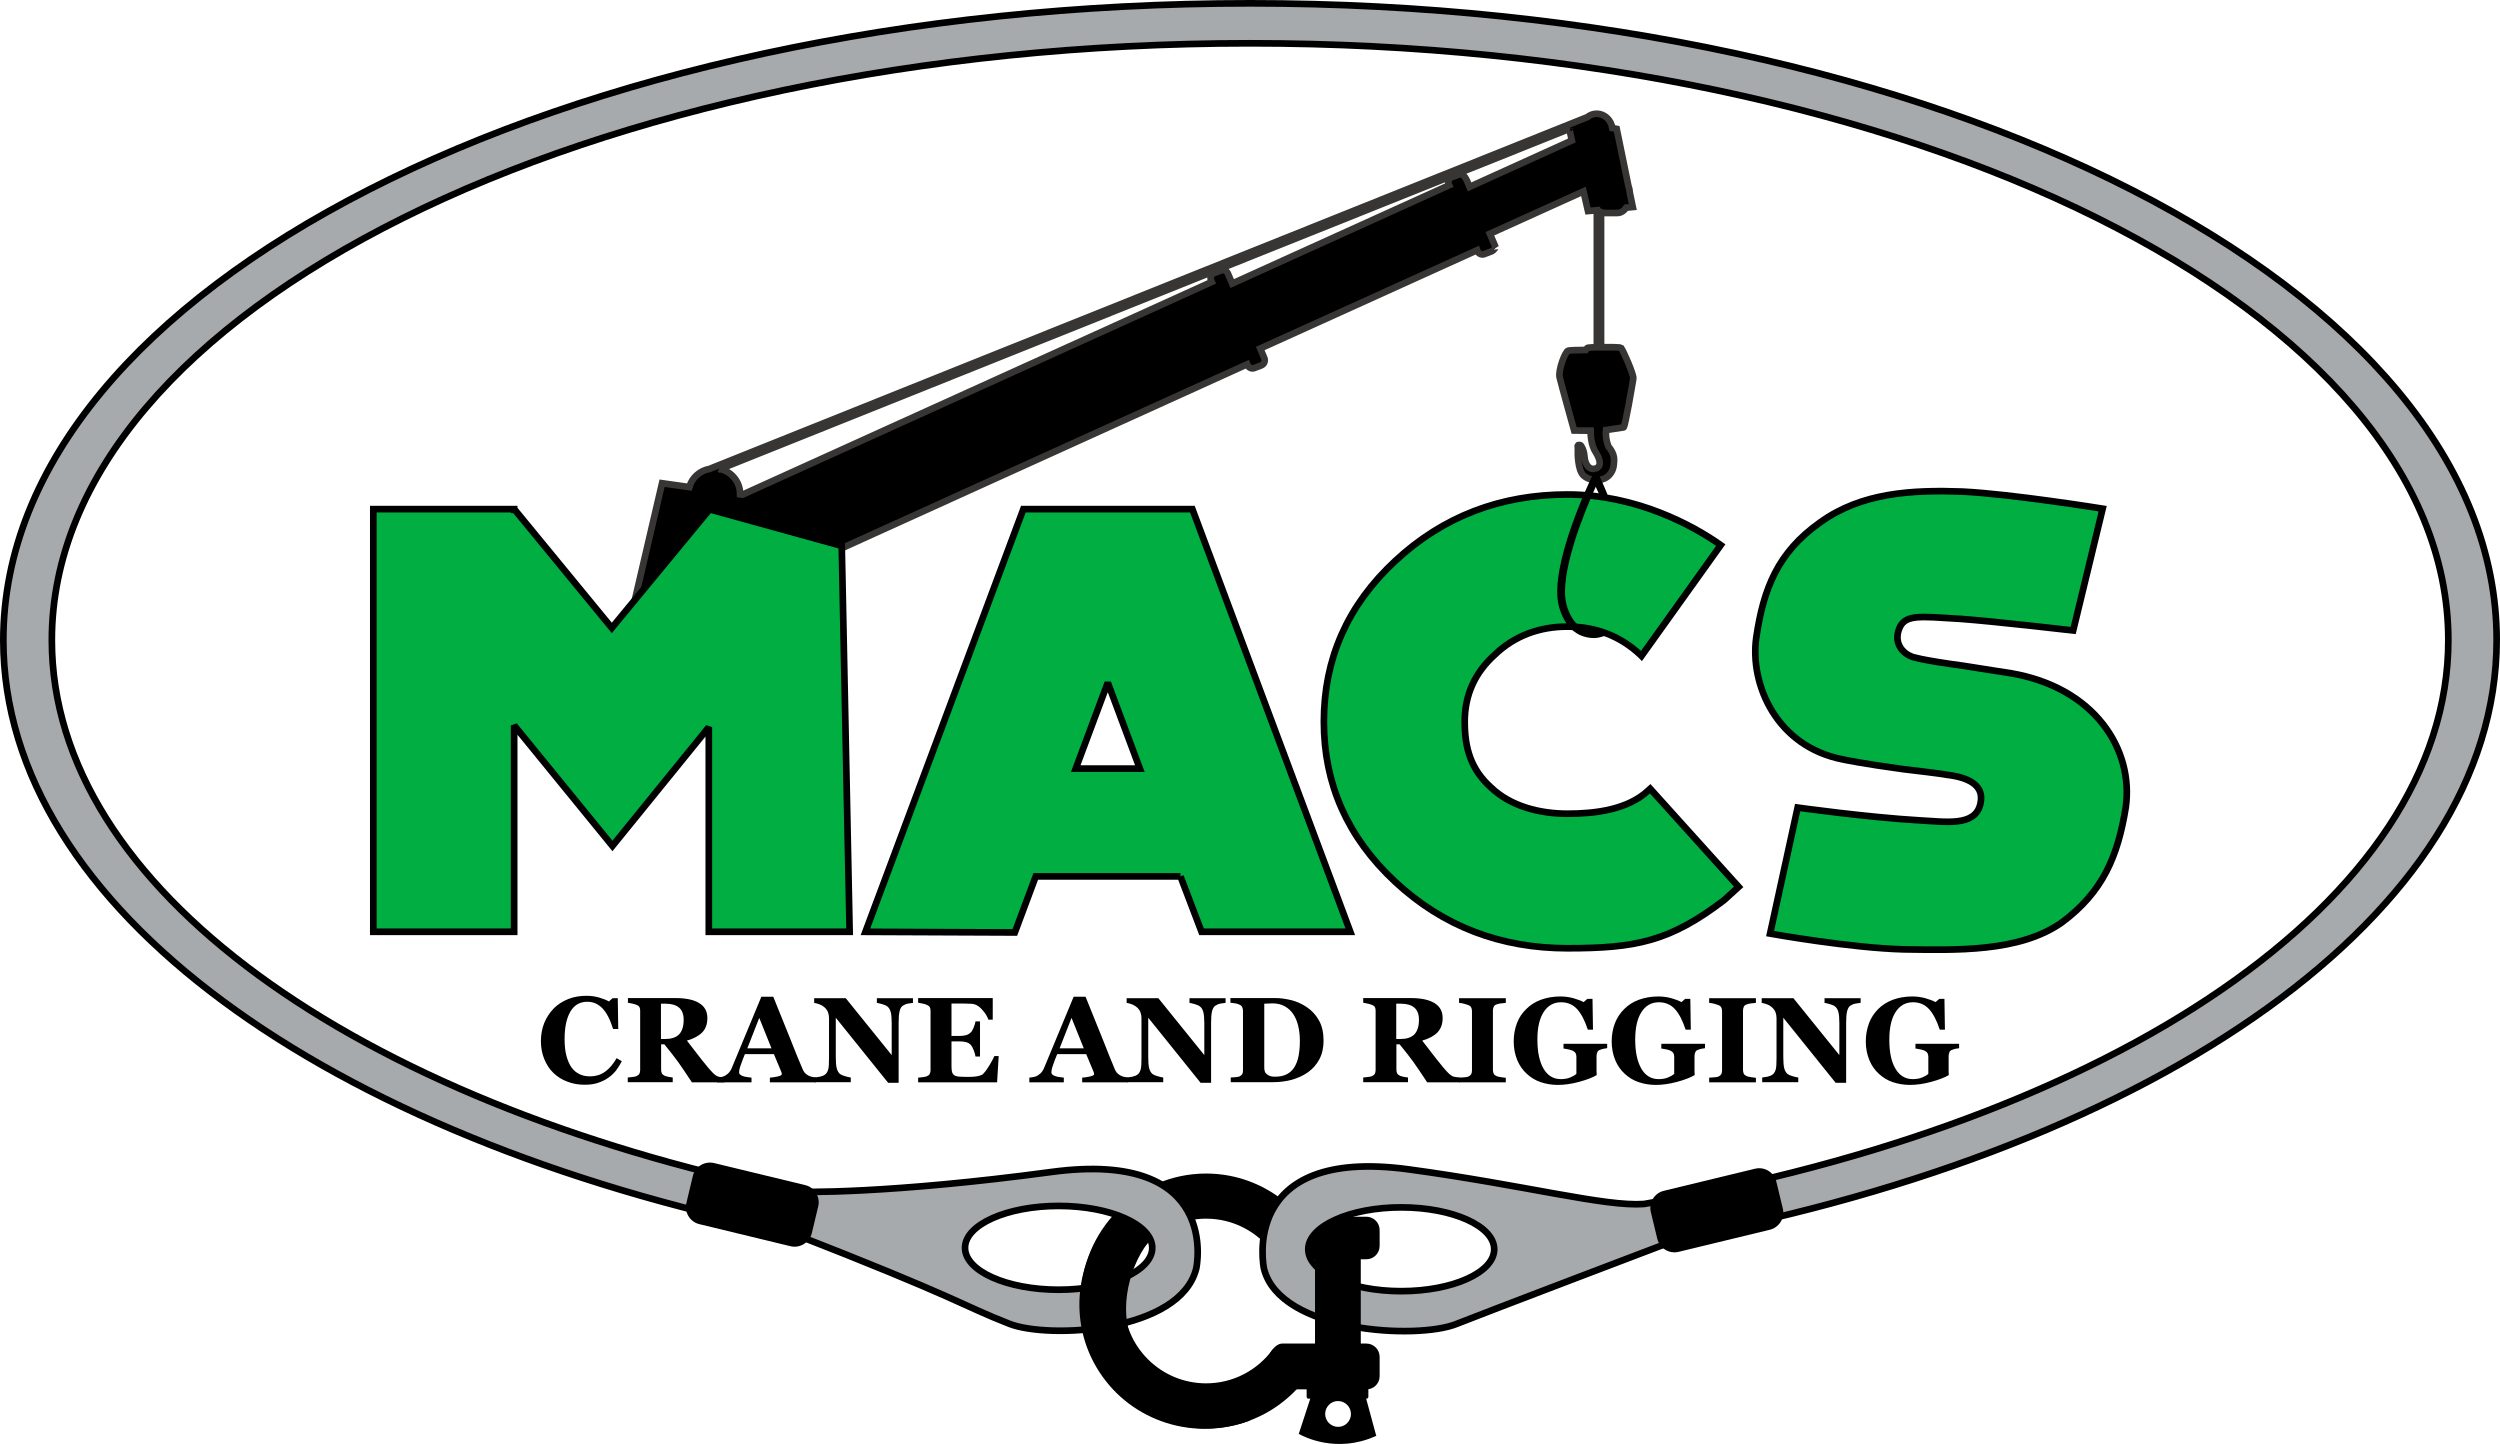
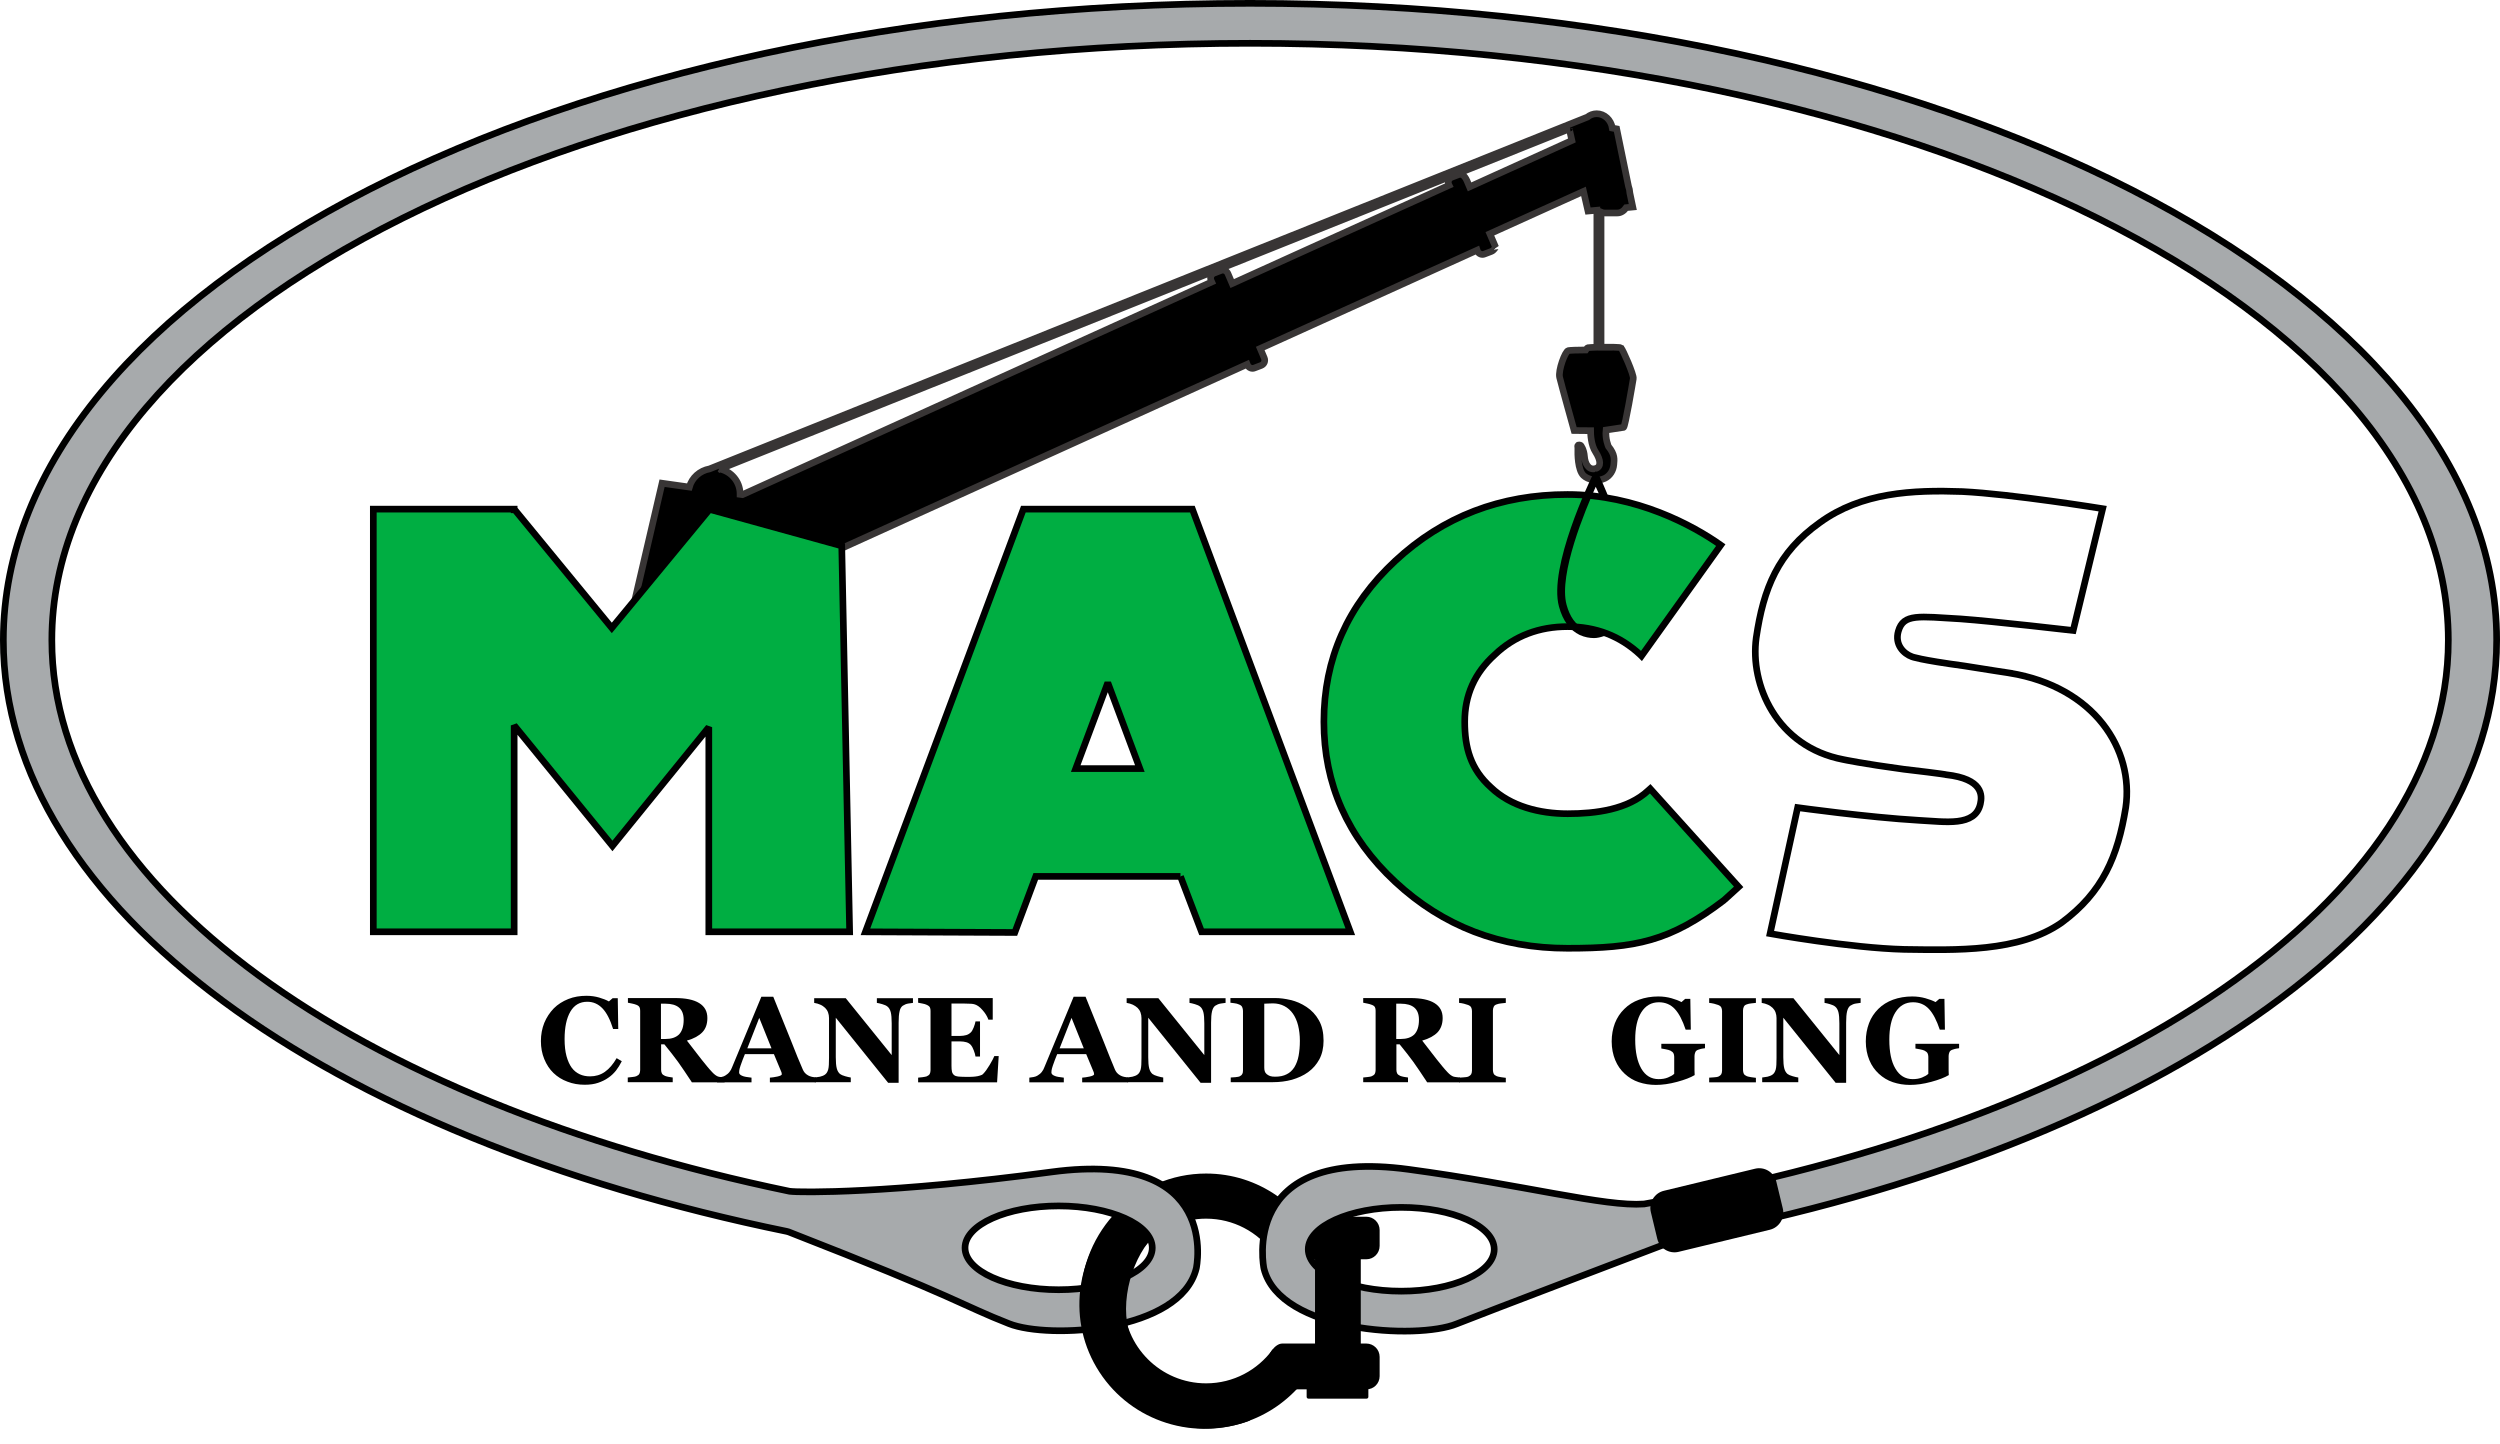
<svg xmlns="http://www.w3.org/2000/svg" id="Layer_1" version="1.1" viewBox="0 0 155.144 89.61">
  <defs>
    <style>
      .st0 {
        stroke: #000;
      }

      .st0, .st1 {
        fill: none;
        stroke-miterlimit: 2.613;
        stroke-width: .414px;
      }

      .st1 {
        stroke: #383535;
      }

      .st2 {
        fill: #00ae42;
      }

      .st3 {
        fill: #a7aaac;
      }
    </style>
  </defs>
  <path d="M36.287,67.317c-.38,0-.74-.06-1.07-.19-.33-.12-.62-.3-.87-.54-.24-.23-.43-.52-.57-.86-.14-.34-.21-.71-.21-1.12,0-.4.07-.78.21-1.13.14-.34.34-.64.59-.9.25-.25.55-.44.9-.58.35-.14.73-.2,1.13-.2.29,0,.55.04.79.11s.44.15.6.24l.23-.2h.32l.03,1.91h-.32c-.18-.58-.4-1.01-.66-1.28s-.57-.41-.94-.41c-.46,0-.81.2-1.05.61-.24.41-.36.98-.36,1.71,0,.41.04.77.12,1.06.08.29.19.53.32.71.14.19.31.32.5.41.19.09.41.13.64.13.34,0,.65-.09.92-.28.27-.19.51-.47.73-.85l.32.19c-.11.22-.23.41-.36.58-.14.17-.29.32-.47.44-.19.14-.41.24-.64.32-.23.08-.51.12-.83.12" />
  <path d="M42.427,63.287h0c0-.35-.1-.6-.29-.76-.19-.16-.47-.24-.83-.24h-.29v2.19h.28c.36,0,.64-.09.84-.28.19-.2.29-.5.29-.91M44.937,67.167h-2c-.35-.53-.63-.95-.86-1.27-.23-.31-.51-.68-.85-1.09h-.2v1.59c0,.09.02.16.05.22s.1.11.19.15c.05.02.12.04.22.06.1.02.18.03.26.04v.29h-2.79v-.29c.07-.01.16-.02.28-.03s.2-.03.25-.05c.09-.04.16-.09.19-.15.03-.06.05-.14.05-.23v-3.68c0-.09-.01-.16-.04-.22-.03-.06-.09-.11-.19-.15-.08-.03-.17-.06-.28-.08-.11-.02-.19-.04-.25-.05v-.29h2.93c.65,0,1.15.1,1.49.31s.51.51.51.93c0,.37-.1.66-.31.88-.21.22-.53.4-.96.52.17.22.36.47.58.75.22.29.45.58.69.87.08.1.18.21.31.35s.25.22.35.26c.06.02.13.03.22.04s.15.02.19.02v.3h-.03Z" />
  <path d="M47.877,65.057h0l-.76-1.89-.74,1.89h1.5ZM50.617,67.167h-2.84v-.29c.13-.01.29-.03.47-.07s.27-.09.27-.14c0-.02,0-.04-.01-.07,0-.02-.01-.06-.03-.1l-.45-1.08h-1.8c-.04.1-.09.22-.14.35-.05.14-.09.26-.13.36-.05.14-.07.24-.08.3-.01.06-.01.1-.01.13,0,.08.06.15.18.2.12.06.32.09.59.12v.29h-2.14v-.29c.08-.01.17-.02.27-.04.1-.02.18-.05.24-.09.1-.06.19-.13.26-.22.07-.09.13-.19.17-.31.28-.69.57-1.38.86-2.07s.6-1.45.95-2.29h.74c.48,1.18.86,2.12,1.13,2.8.27.69.5,1.26.7,1.71.03.07.07.14.12.2s.12.12.21.17c.07.04.15.07.24.09s.17.03.25.04v.3h-.02Z" />
  <path d="M56.657,62.237c-.07.01-.17.02-.29.04-.13.02-.24.07-.35.14-.09.07-.16.18-.19.34-.04.16-.06.4-.06.71v3.73h-.65l-3.25-4.04v2.45c0,.3.02.54.06.69.04.16.11.27.2.35.07.05.17.1.32.14s.26.07.35.08v.29h-2.24v-.29c.1-.01.21-.03.33-.05.12-.03.23-.07.31-.13.1-.07.16-.18.2-.32s.05-.38.05-.72v-2.47c0-.12-.02-.24-.06-.35s-.1-.2-.18-.28c-.09-.08-.18-.15-.3-.2-.11-.05-.24-.09-.38-.11v-.29h1.96l2.85,3.53v-1.97c0-.31-.02-.55-.06-.7-.04-.15-.11-.27-.2-.34-.07-.06-.18-.11-.32-.15s-.25-.07-.34-.08v-.29h2.24s0,.29,0,.29Z" />
  <path d="M61.617,63.277h-.28c-.07-.2-.19-.4-.37-.6-.17-.2-.35-.32-.52-.36-.07-.02-.18-.03-.31-.03s-.24-.01-.33-.01h-.76v2.01h.54c.13,0,.26-.02.37-.05.11-.03.21-.09.3-.18.06-.06.11-.16.17-.3s.09-.27.11-.37h.28v2.18h-.28c-.01-.1-.05-.23-.11-.39-.06-.16-.12-.26-.17-.32-.08-.09-.18-.15-.29-.18s-.24-.05-.38-.05h-.54v1.51c0,.16.01.28.03.37.02.09.07.16.13.21.06.05.15.08.25.09.11.01.25.02.44.02h.31c.12,0,.23-.01.32-.02.1-.01.2-.03.29-.06.09-.02.16-.06.2-.11.12-.12.25-.3.4-.55s.24-.43.29-.55h.27l-.1,1.63h-4.9v-.29c.07-.01.16-.02.28-.03.12-.02.2-.03.25-.05.09-.04.16-.09.19-.15.03-.06.05-.14.05-.23v-3.68c0-.09-.01-.16-.04-.22s-.09-.11-.2-.16c-.06-.03-.15-.06-.27-.08-.12-.02-.2-.04-.26-.05v-.29h4.63v1.34h.01Z" />
  <path d="M67.257,65.057h0l-.76-1.89-.74,1.89h1.5ZM69.997,67.167h-2.84v-.29c.13-.01.29-.03.47-.07s.27-.09.27-.14c0-.02,0-.04-.01-.07,0-.02-.01-.06-.03-.1l-.45-1.08h-1.8c-.04.1-.09.22-.14.35-.05.14-.09.26-.13.36-.05.14-.07.24-.08.3-.01.06-.01.1-.01.13,0,.08.06.15.18.2.12.06.32.09.59.12v.29h-2.14v-.29c.08-.01.17-.02.27-.04.1-.02.18-.05.24-.09.1-.06.19-.13.26-.22.07-.09.13-.19.17-.31.28-.69.57-1.38.86-2.07s.6-1.45.95-2.29h.74c.48,1.18.86,2.12,1.13,2.8.27.69.5,1.26.69,1.71.03.07.07.14.12.2s.12.12.21.17c.07.04.15.07.24.09s.17.03.25.04v.3h-.01Z" />
  <path d="M76.047,62.237c-.07.01-.17.02-.29.04-.13.02-.24.07-.35.14-.09.07-.15.18-.19.34-.04.16-.06.4-.06.71v3.73h-.65l-3.25-4.04v2.45c0,.3.02.54.06.69.04.16.11.27.2.35.07.05.17.1.32.14.14.04.26.07.35.08v.29h-2.24v-.29c.1-.01.21-.03.33-.05.12-.03.23-.07.31-.13.1-.07.16-.18.2-.32.04-.14.05-.38.05-.72v-2.47c0-.12-.02-.24-.06-.35s-.1-.2-.18-.28c-.09-.08-.19-.15-.3-.2-.11-.05-.24-.09-.38-.11v-.29h1.97l2.85,3.53v-1.97c0-.31-.02-.55-.06-.7-.04-.15-.11-.27-.2-.34-.07-.06-.18-.11-.32-.15s-.25-.07-.34-.08v-.29h2.24v.29h-.01Z" />
  <path d="M80.327,66.227h0c.12-.2.21-.43.26-.7s.08-.58.08-.94c0-.35-.04-.66-.11-.95-.07-.28-.18-.53-.32-.73-.14-.2-.32-.36-.53-.47s-.45-.17-.72-.17c-.09,0-.18,0-.29.01-.11,0-.19.01-.24.01v3.96c0,.09.01.17.03.23.02.07.06.13.12.18.06.05.13.09.21.12.08.03.19.04.32.04.28,0,.52-.05.71-.15.19-.09.35-.24.48-.44M81.077,62.487c.32.21.58.49.77.83.2.35.29.77.29,1.27,0,.44-.09.83-.26,1.15-.18.33-.41.59-.7.8-.29.21-.63.36-1,.47-.37.1-.77.15-1.18.15h-2.62v-.29c.08,0,.18-.01.29-.02.12-.01.2-.03.24-.04.09-.04.15-.09.18-.15.04-.06.05-.14.05-.23v-3.7c0-.08-.02-.16-.05-.23-.03-.07-.09-.12-.19-.16-.09-.04-.19-.07-.3-.08-.1-.01-.18-.02-.24-.03v-.29h2.78c.3,0,.61.04.95.12.35.08.67.22.99.43Z" />
  <path d="M88.057,63.287h0c0-.35-.1-.6-.29-.76s-.47-.24-.83-.24h-.29v2.19h.28c.36,0,.64-.09.84-.28.19-.2.29-.5.29-.91M90.567,67.167h-2c-.35-.53-.63-.95-.86-1.27-.23-.31-.51-.68-.85-1.09h-.2v1.59c0,.09.02.16.05.22.03.06.1.11.19.15.05.02.12.04.22.06s.18.03.26.04v.29h-2.78v-.29c.07-.01.17-.02.28-.03.12-.01.2-.03.25-.05.09-.04.16-.09.19-.15.03-.06.05-.14.05-.23v-3.68c0-.09-.01-.16-.04-.22s-.09-.11-.2-.15c-.08-.03-.17-.06-.28-.08-.11-.02-.19-.04-.25-.05v-.29h2.93c.65,0,1.15.1,1.49.31s.51.51.51.93c0,.37-.11.66-.31.88-.21.22-.53.4-.96.52.17.22.36.47.58.75.22.29.45.58.69.87.08.1.18.21.31.35s.25.22.35.26c.06.02.13.03.22.04.09.01.15.02.19.02v.3h-.03Z" />
  <path d="M93.447,67.167h-2.9v-.29c.07-.01.16-.01.29-.02.13-.01.22-.02.27-.04.09-.04.15-.09.19-.15.03-.06.05-.14.05-.23v-3.7c0-.08-.02-.16-.05-.22-.03-.06-.09-.11-.19-.15-.06-.02-.15-.05-.26-.08s-.21-.04-.3-.05v-.29h2.9v.29c-.07.01-.17.02-.28.03s-.2.03-.28.06c-.1.03-.16.08-.19.15s-.05.14-.05.23v3.7c0,.09.02.16.05.23.03.06.1.11.19.15.05.02.14.04.26.06s.22.03.3.04v.28Z" />
-   <path d="M99.747,65.047c-.08.01-.14.02-.2.03s-.13.03-.22.06c-.1.03-.17.08-.2.16-.03.07-.05.15-.05.23v.91c0,.08.01.17.01.28-.25.15-.61.29-1.09.42-.48.13-.92.19-1.32.19-.38,0-.73-.06-1.06-.17-.33-.11-.62-.29-.87-.52-.25-.23-.45-.51-.59-.85s-.22-.73-.22-1.16c0-.41.07-.78.2-1.13s.33-.64.59-.89c.25-.25.55-.44.91-.57s.76-.2,1.19-.2c.3,0,.57.04.82.11s.46.15.63.24l.23-.2h.32l.03,1.91h-.32c-.19-.57-.41-1-.67-1.28-.26-.28-.59-.42-.99-.42-.47,0-.83.21-1.09.62-.26.41-.38.98-.38,1.7,0,.77.13,1.37.38,1.8s.61.65,1.07.65c.22,0,.41-.03.58-.1s.3-.14.39-.23v-1.06c0-.09-.02-.16-.05-.22-.03-.06-.1-.11-.19-.16-.07-.03-.17-.06-.28-.08-.11-.02-.2-.04-.28-.05v-.29h2.71v.27h.01Z" />
  <path d="M105.827,65.047c-.08.01-.14.02-.2.03s-.13.03-.22.06c-.1.03-.17.08-.2.16-.03.07-.05.15-.05.23v.91c0,.08.01.17.01.28-.25.15-.61.29-1.09.42-.48.13-.92.19-1.32.19-.38,0-.73-.06-1.06-.17-.33-.11-.62-.29-.87-.52-.25-.23-.45-.51-.59-.85s-.22-.73-.22-1.16c0-.41.07-.78.2-1.13.14-.35.33-.64.59-.89.25-.25.55-.44.91-.57s.76-.2,1.19-.2c.3,0,.57.04.82.11s.46.15.62.24l.23-.2h.32l.03,1.91h-.32c-.19-.57-.41-1-.67-1.28-.26-.28-.59-.42-.99-.42-.47,0-.83.21-1.09.62-.26.41-.38.98-.38,1.7,0,.77.13,1.37.38,1.8s.61.65,1.07.65c.22,0,.41-.03.58-.1s.3-.14.39-.23v-1.06c0-.09-.02-.16-.05-.22-.03-.06-.1-.11-.19-.16-.07-.03-.16-.06-.28-.08-.11-.02-.2-.04-.28-.05v-.29h2.71v.27h.02Z" />
  <path d="M108.967,67.167h-2.9v-.29c.07-.01.16-.01.29-.02.13-.01.22-.02.27-.04.09-.04.15-.09.19-.15.03-.06.05-.14.05-.23v-3.7c0-.08-.02-.16-.05-.22-.03-.06-.09-.11-.19-.15-.06-.02-.15-.05-.26-.08-.12-.03-.22-.04-.3-.05v-.29h2.9v.29c-.07.01-.17.02-.28.03s-.2.03-.28.06c-.1.03-.16.08-.19.15s-.05.14-.05.23v3.7c0,.09.02.16.05.23.03.06.1.11.19.15.05.02.14.04.26.06s.22.03.3.04v.28Z" />
  <path d="M115.457,62.237c-.07.01-.17.02-.29.04-.13.02-.24.07-.35.14-.09.07-.15.18-.19.34-.04.16-.06.4-.06.71v3.73h-.65l-3.25-4.04v2.45c0,.3.02.54.06.69.04.16.11.27.2.35.07.05.17.1.32.14.14.04.26.07.35.08v.29h-2.24v-.29c.1-.01.21-.03.33-.05.12-.03.23-.07.31-.13.1-.07.16-.18.2-.32.04-.14.05-.38.05-.72v-2.47c0-.12-.02-.24-.06-.35s-.1-.2-.18-.28c-.09-.08-.18-.15-.3-.2-.11-.05-.24-.09-.38-.11v-.29h1.97l2.85,3.53v-1.97c0-.31-.02-.55-.06-.7-.04-.15-.11-.27-.2-.34-.07-.06-.18-.11-.32-.15s-.25-.07-.34-.08v-.29h2.24v.29h-.01Z" />
  <path d="M121.597,65.047c-.08.01-.14.02-.2.03s-.13.03-.22.06c-.1.03-.17.08-.2.16-.03.07-.05.15-.05.23v.91c0,.08.01.17.01.28-.25.15-.61.29-1.09.42s-.92.19-1.32.19c-.38,0-.73-.06-1.06-.17s-.62-.29-.87-.52c-.25-.23-.45-.51-.59-.85s-.22-.73-.22-1.16c0-.41.07-.78.2-1.13s.33-.64.58-.89.56-.44.91-.57c.36-.13.76-.2,1.19-.2.3,0,.57.04.82.11s.46.15.63.24l.23-.2h.32l.03,1.91h-.32c-.19-.57-.41-1-.67-1.28s-.59-.42-.99-.42c-.47,0-.83.21-1.09.62-.26.41-.38.98-.38,1.7,0,.77.12,1.37.38,1.8.25.43.61.65,1.07.65.22,0,.41-.03.58-.1s.3-.14.39-.23v-1.06c0-.09-.02-.16-.05-.22s-.1-.11-.19-.16c-.07-.03-.16-.06-.28-.08-.11-.02-.2-.04-.28-.05v-.29h2.71v.27h.02Z" />
  <path d="M44.687,29.107h0L97.397,7.997c-.01,0-.01.01-.01.01l.16.71-6.35,2.88-.16-.38c-.16-.36-.35-.44-.52-.38l-.42.16c-.19.07-.27.27-.19.46l.02.04-13.46,6.1-.27-.63c-.07-.16-.27-.25-.43-.18l-.42.16c-.18.07-.27.27-.19.46l.04.09-29.12,13.2-.15-.02v-.07c-.02-.73-.54-1.34-1.24-1.5ZM100.597,21.587c-.06-.04-.69-.05-1.24-.04v-8.38c.07.03.15.05.23.05h.78c.22,0,.41-.13.55-.33l.41-.04-.18-.86c-.01-.16-.04-.31-.09-.44l-.73-3.55-.27-.05c-.08-.51-.49-.89-.97-.89-.22,0-.42.08-.58.21l-54.47,21.83c-.61.11-1.1.55-1.26,1.13l-1.69-.24-1.69,7.25,6.03-.49.13-1.28.67,1.28,31.17-14.14.02.05c.07.16.27.25.43.18l.42-.16c.18-.07.27-.27.19-.46l-.25-.59,13.46-6.1.02.06c.07.16.27.25.43.18l.42-.16c.19-.07.27-.27.28-.26l-.36-.84,5.81-2.63.28,1.22.55-.05v8.5c-.27.01-.49.02-.55.03-.04.01-.09.06-.14.14-.48,0-.98.02-1.08.04-.2.04-.64,1.23-.54,1.66s.9,3.3.9,3.3c0,0,.53.01,1.02.01,0,.23.03.9.31,1.32.33.52.36.92,0,1.03-.44.13-.66-.33-.69-.75s-.21-.69-.25-.7c-.04-.01-.13-.04-.16.02-.03.07.01.04,0,.26-.01.22-.01,1.26.35,1.6.26.25.85.41,1.32.18.33-.16.53-.49.56-.85.03-.33.08-.63-.33-1.13,0,0-.21-.47-.15-1.02l1.05-.16c.02,0,.04,0,.04-.01.1-.04.56-2.76.6-3.02.05-.23-.66-1.83-.76-1.91Z" />
  <path class="st1" d="M44.687,29.107h0L97.397,7.997c-.01,0-.01.01-.01.01l.16.71-6.35,2.88-.16-.38c-.16-.36-.35-.44-.52-.38l-.42.16c-.19.07-.27.27-.19.46l.02.04-13.46,6.1-.27-.63c-.07-.16-.27-.25-.43-.18l-.42.16c-.18.07-.27.27-.19.46l.04.09-29.12,13.2-.15-.02v-.07c-.02-.73-.54-1.34-1.24-1.5ZM100.597,21.587c-.06-.04-.69-.05-1.24-.04v-8.38c.07.03.15.05.23.05h.78c.22,0,.41-.13.55-.33l.41-.04-.18-.86c-.01-.16-.04-.31-.09-.44l-.73-3.55-.27-.05c-.08-.51-.49-.89-.97-.89-.22,0-.42.08-.58.21l-54.47,21.83c-.61.11-1.1.55-1.26,1.13l-1.69-.24-1.69,7.25,6.03-.49.13-1.28.67,1.28,31.17-14.14.02.05c.07.16.27.25.43.18l.42-.16c.18-.07.27-.27.19-.46l-.25-.59,13.46-6.1.02.06c.07.16.27.25.43.18l.42-.16c.19-.07.27-.27.28-.26l-.36-.84,5.81-2.63.28,1.22.55-.05v8.5c-.27.01-.49.02-.55.03-.04.01-.09.06-.14.14-.48,0-.98.02-1.08.04-.2.04-.64,1.23-.54,1.66s.9,3.3.9,3.3c0,0,.53.01,1.02.01,0,.23.03.9.31,1.32.33.52.36.92,0,1.03-.44.13-.66-.33-.69-.75s-.21-.69-.25-.7c-.04-.01-.13-.04-.16.02-.03.07.01.04,0,.26-.01.22-.01,1.26.35,1.6.26.25.85.41,1.32.18.33-.16.53-.49.56-.85.03-.33.08-.63-.33-1.13,0,0-.21-.47-.15-1.02l1.05-.16c.02,0,.04,0,.04-.01.1-.04.56-2.76.6-3.02.05-.23-.66-1.83-.76-1.91Z" />
  <path d="M67.057,80.737c0,4.37,3.49,7.91,7.79,7.91,3.25,0,6.04-2.02,7.21-4.9h-3.08c-.93,1.27-2.43,2.1-4.13,2.1-2.82,0-5.11-2.29-5.11-5.11s2.29-5.11,5.11-5.11c1.7,0,3.2.83,4.13,2.1h3.08c-1.17-2.87-3.95-4.9-7.21-4.9-4.3,0-7.79,3.54-7.79,7.91" />
  <path d="M85.617,85.397v-1.19c0-.46-.37-.83-.83-.83h-5.21c-.46,0-.93.7-.93,1.16l.1,1.09c0,.45.37.59.83.59h5.22c.45.01.82-.36.82-.82" />
  <path d="M85.617,77.317v-.98c0-.46-.37-.83-.83-.83h-5.21c-.46,0-.83.14-.83.59l-.1.89c0,.46.47,1.16.93,1.16h5.22c.45,0,.82-.37.82-.83" />
-   <path d="M83.837,87.767h0c-.01.44-.38.8-.82.78-.44-.01-.79-.38-.78-.82s.38-.8.82-.78c.44.01.79.38.78.82M80.597,88.987h0v.01h.03c.25.14,2.3,1.23,4.75.12h.03v-.01h0l-.86-3.17-2.93-.07-1.02,3.12Z" />
  <path d="M84.917,86.017v.67c0,.06-.05.11-.11.11h-3.61c-.06,0-.11-.05-.11-.11v-.67c0-.06.05-.11.11-.11h3.61c.06,0,.11.05.11.11" />
  <polygon class="st2" points="52.237 33.877 52.727 57.827 43.987 57.827 43.987 45.127 38.007 52.497 31.907 45.017 31.907 57.827 23.167 57.827 23.167 31.597 31.907 31.597 31.907 31.637 31.947 31.637 37.967 38.967 43.987 31.667 43.987 31.597 52.237 33.877" />
  <polygon class="st0" points="52.237 33.877 52.727 57.827 43.987 57.827 43.987 45.127 38.007 52.497 31.907 45.017 31.907 57.827 23.167 57.827 23.167 31.597 31.907 31.597 31.907 31.637 31.947 31.637 37.967 38.967 43.987 31.667 43.987 31.597 52.237 33.877" />
  <path class="st2" d="M70.737,47.697h0l-1.99-5.33-1.99,5.33h3.98ZM73.257,54.387h-8.98l-1.3,3.48-9.27-.04,9.8-26.23h10.49l9.8,26.23h-9.23l-1.31-3.44Z" />
  <path class="st0" d="M70.737,47.697h0l-1.99-5.33-1.99,5.33h3.98ZM73.257,54.387h-8.98l-1.3,3.48-9.27-.04,9.8-26.23h10.49l9.8,26.23h-9.23l-1.31-3.44Z" />
  <path class="st2" d="M106.997,55.857c-3.37,2.57-5.49,2.99-9.72,2.99-4.15,0-7.72-1.36-10.69-4.12s-4.43-6.08-4.43-9.94c0-3.89,1.46-7.22,4.43-9.98s6.54-4.12,10.69-4.12c4.27,0,7.8,1.93,9.51,3.14l-4.92,6.88-.08-.08c-1.26-1.17-2.76-1.74-4.51-1.74s-3.29.57-4.51,1.74c-1.26,1.13-1.87,2.53-1.87,4.16,0,1.62.37,2.95,1.63,4.08,1.22,1.17,3.01,1.63,4.76,1.63s3.74-.26,5-1.44c.04-.04.12-.11.12-.11l5.49,6.09-.9.82Z" />
  <path class="st0" d="M106.997,55.857c-3.37,2.57-5.49,2.99-9.72,2.99-4.15,0-7.72-1.36-10.69-4.12s-4.43-6.08-4.43-9.94c0-3.89,1.46-7.22,4.43-9.98s6.54-4.12,10.69-4.12c4.27,0,7.8,1.93,9.51,3.14l-4.92,6.88-.08-.08c-1.26-1.17-2.76-1.74-4.51-1.74s-3.29.57-4.51,1.74c-1.26,1.13-1.87,2.53-1.87,4.16,0,1.62.37,2.95,1.63,4.08,1.22,1.17,3.01,1.63,4.76,1.63s3.74-.26,5-1.44c.04-.04.12-.11.12-.11l5.49,6.09-.9.82Z" />
-   <path class="st2" d="M124.717,41.767c5.28.87,7.72,4.76,7.2,8.35-.49,3.02-1.42,5.25-3.98,7.14-2.64,1.85-6.59,1.7-9.76,1.66-3.33-.08-8.33-.98-8.33-.98l1.71-7.82s4.31.6,7.52.79c1.63.08,3.5.42,3.82-1.02.12-.53.16-1.55-2.12-1.81,0,0-.08-.04-2.64-.34-2.52-.34-3.74-.6-3.74-.6-4.15-.79-5.81-4.65-5.41-7.56.45-3.06,1.34-5.29,3.94-7.14,2.6-1.89,5.77-2.04,8.86-1.93,3.05.15,8.7,1.06,8.7,1.06l-1.83,7.56s-4.92-.57-6.99-.72c-2.6-.15-3.54-.34-3.86.76-.24.83.32,1.4.85,1.59,0,0,.45.19,3.25.57,1.55.25,2.81.44,2.81.44Z" />
  <path class="st0" d="M124.717,41.767c5.28.87,7.72,4.76,7.2,8.35-.49,3.02-1.42,5.25-3.98,7.14-2.64,1.85-6.59,1.7-9.76,1.66-3.33-.08-8.33-.98-8.33-.98l1.71-7.82s4.31.6,7.52.79c1.63.08,3.5.42,3.82-1.02.12-.53.16-1.55-2.12-1.81,0,0-.08-.04-2.64-.34-2.52-.34-3.74-.6-3.74-.6-4.15-.79-5.81-4.65-5.41-7.56.45-3.06,1.34-5.29,3.94-7.14,2.6-1.89,5.77-2.04,8.86-1.93,3.05.15,8.7,1.06,8.7,1.06l-1.83,7.56s-4.92-.57-6.99-.72c-2.6-.15-3.54-.34-3.86.76-.24.83.32,1.4.85,1.59,0,0,.45.19,3.25.57,1.55.25,2.81.44,2.81.44Z" />
  <path d="M98.917,39.597c-.26,0-.57-.05-.88-.19-.61-.29-1.05-.88-1.29-1.76-.67-2.45,1.95-7.88,2.06-8.11l.23-.3.22.3c.02.04.49,1.08.58,1.37l-.55-.09c-.04-.13-.13-.33-.26-.61-.63,1.4-2.32,5.43-1.81,7.32.2.74.55,1.23,1.03,1.46.59.28.94.15.95.15l.61.22c-.01.01-.47.24-.89.24" />
  <path class="st3" d="M86.957,80.127h0c-3.18,0-5.77-1.16-5.77-2.6,0-1.43,2.58-2.6,5.77-2.6s5.77,1.16,5.77,2.6c0,1.44-2.58,2.6-5.77,2.6ZM65.697,74.837h0c3.21,0,5.81,1.16,5.81,2.6,0,1.43-2.6,2.6-5.81,2.6s-5.81-1.16-5.81-2.6c0-1.44,2.61-2.6,5.81-2.6ZM77.577.207C34.847.207.207,17.897.207,39.727c0,16.63,20.13,30.86,48.62,36.69.04.01.07.02.11.03,10.74,4.19,10.7,4.53,13.69,5.7,2.46.97,10.63.53,11.61-3.43,0,0,1.62-7.41-8.97-5.99-9.95,1.34-15.62,1.29-16.27,1.2C22.117,68.347,3.217,55.137,3.217,39.727,3.217,19.267,36.507,2.687,77.577,2.687s74.36,16.58,74.36,37.04c0,16.19-20.85,29.95-49.91,34.99-2.43.18-7.4-1.17-14.62-2.15-10.58-1.43-8.97,6.16-8.97,6.16.98,3.96,9.51,4.43,11.96,3.43,1.31-.53,13.52-5.17,13.34-5.1.28-.06.49-.15.63-.26,29.52-5.57,50.57-20.07,50.57-37.08C154.947,17.897,120.307.207,77.577.207Z" />
  <path class="st0" d="M86.957,80.127h0c-3.18,0-5.77-1.16-5.77-2.6,0-1.43,2.58-2.6,5.77-2.6s5.77,1.16,5.77,2.6c0,1.44-2.58,2.6-5.77,2.6ZM65.697,74.837h0c3.21,0,5.81,1.16,5.81,2.6,0,1.43-2.6,2.6-5.81,2.6s-5.81-1.16-5.81-2.6c0-1.44,2.61-2.6,5.81-2.6ZM77.577.207C34.847.207.207,17.897.207,39.727c0,16.63,20.13,30.86,48.62,36.69.04.01.07.02.11.03,10.74,4.19,10.7,4.53,13.69,5.7,2.46.97,10.63.53,11.61-3.43,0,0,1.62-7.41-8.97-5.99-9.95,1.34-15.62,1.29-16.27,1.2C22.117,68.347,3.217,55.137,3.217,39.727,3.217,19.267,36.507,2.687,77.577,2.687s74.36,16.58,74.36,37.04c0,16.19-20.85,29.95-49.91,34.99-2.43.18-7.4-1.17-14.62-2.15-10.58-1.43-8.97,6.16-8.97,6.16.98,3.96,9.51,4.43,11.96,3.43,1.31-.53,13.52-5.17,13.34-5.1.28-.06.49-.15.63-.26,29.52-5.57,50.57-20.07,50.57-37.08C154.947,17.897,120.307.207,77.577.207Z" />
-   <path d="M49.057,77.337l-5.66-1.37c-.58-.14-.94-.73-.8-1.32l.4-1.67c.14-.58.73-.94,1.32-.8l5.66,1.37c.58.14.94.74.8,1.32l-.4,1.67c-.15.58-.74.94-1.32.8" />
  <path d="M104.167,77.687l5.66-1.37c.59-.14.95-.74.81-1.32l-.4-1.66c-.14-.59-.74-.95-1.32-.81l-5.66,1.37c-.59.14-.95.74-.81,1.32l.4,1.66c.14.59.74.95,1.32.81" />
  <path d="M84.447,85.607v-8.49c0-.19-.16-.35-.35-.35h-2.14c-.19,0-.35.16-.35.35v8.49c0,.19.16.35.35.35h2.14c.19-.01.35-.16.35-.35" />
  <path d="M76.017,85.977c-2.07.52-4.3-.49-5.5-2.32-1.19-1.84-.58-4.87.73-6.55l-1.97-1.72c-2.55,2.59-3.08,6.64-1.05,9.76s5.94,4.29,9.34,3.01l-1.55-2.18Z" />
</svg>